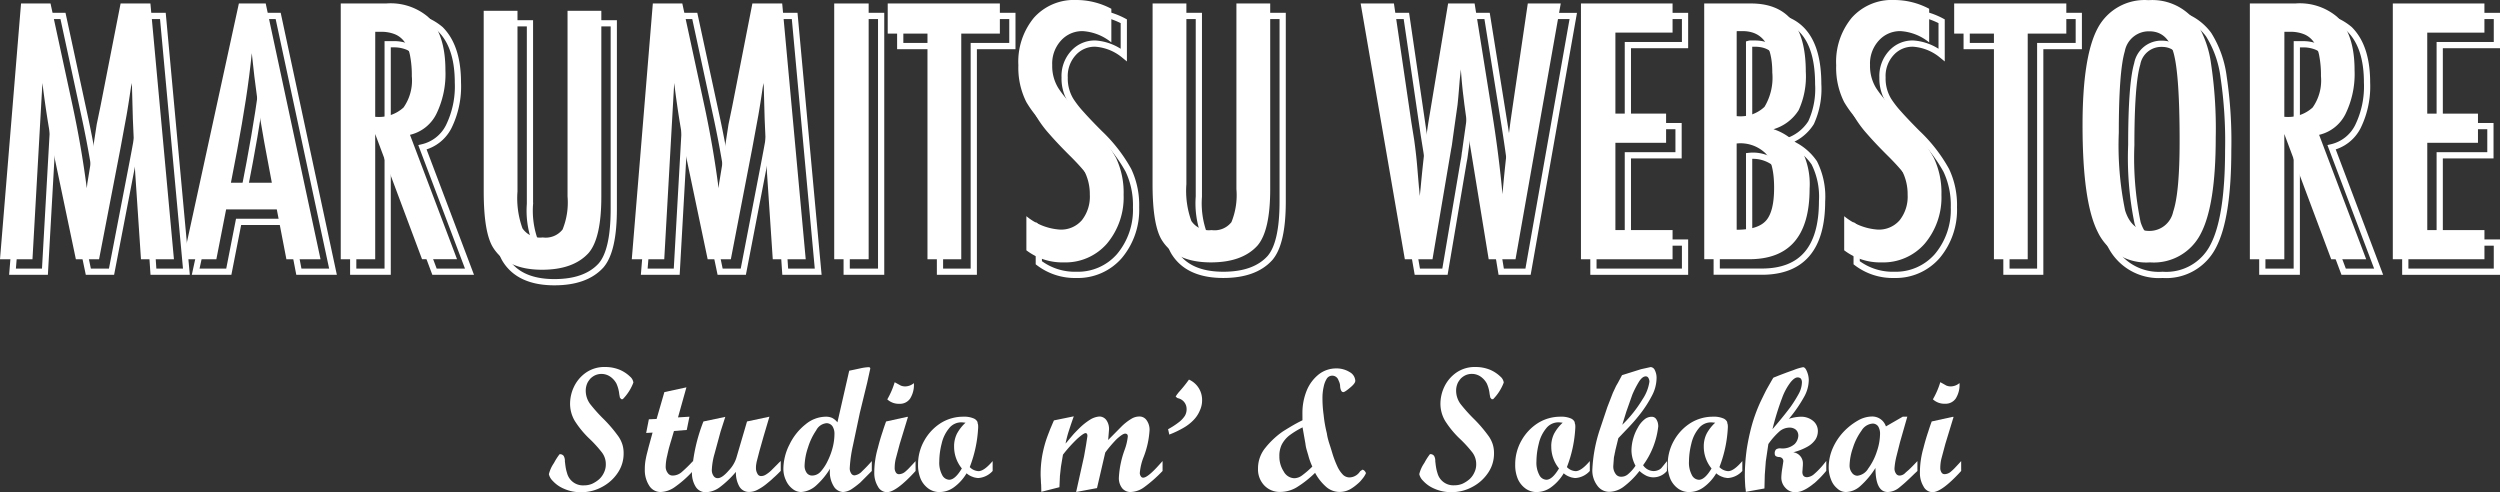
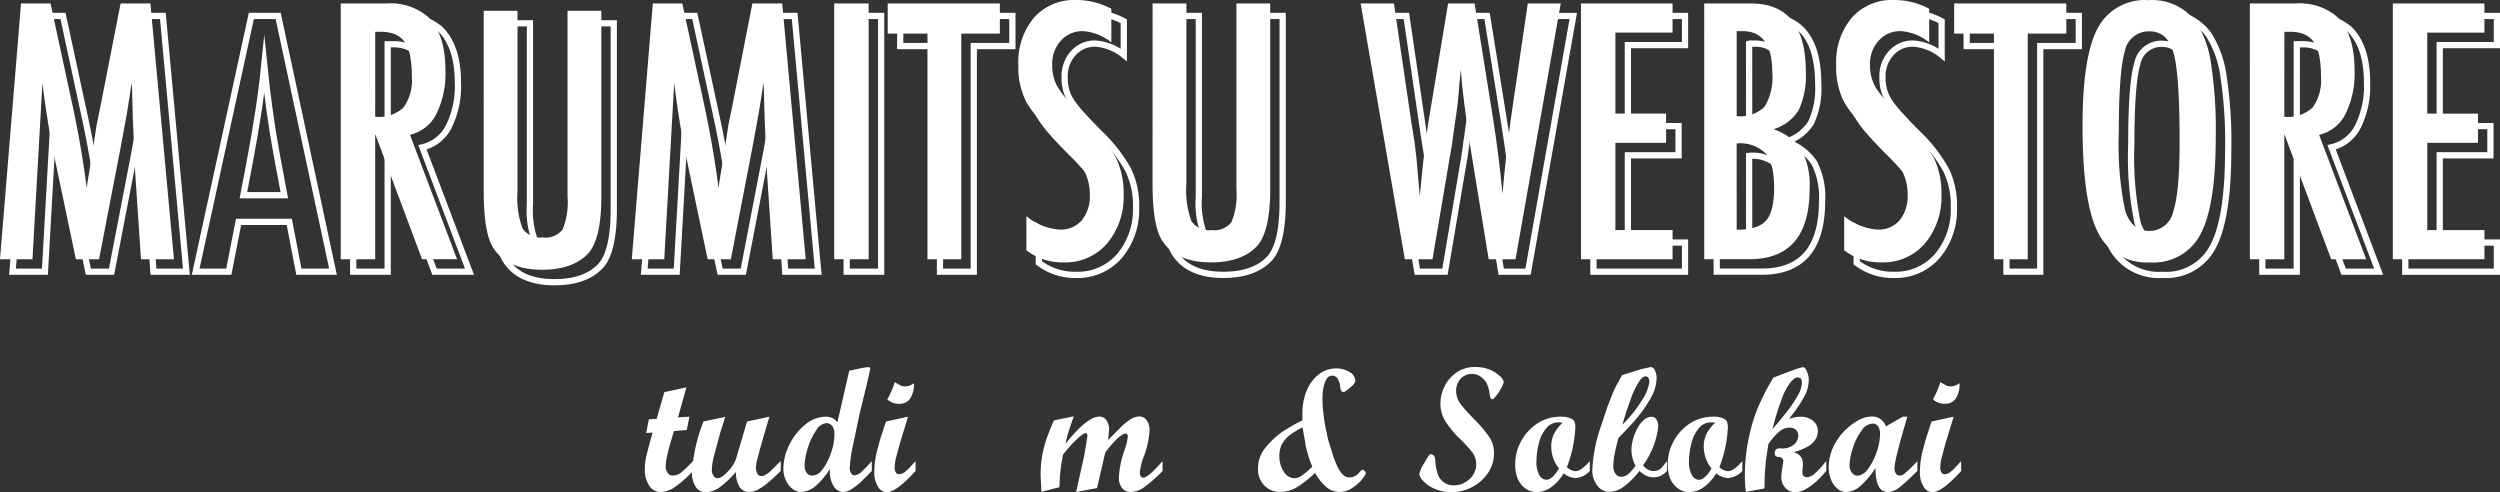
<svg xmlns="http://www.w3.org/2000/svg" viewBox="0 0 292.982 57.68">
  <rect x="0" y="0" width="292.982" height="57.68" fill="#333333" stroke="none" />
  <defs>
    <style>.cls-1{fill:#fff;}.cls-2{fill:none;stroke:#fff;stroke-miterlimit:10;stroke-width:0.731px;}</style>
  </defs>
  <g id="レイヤー_2" data-name="レイヤー 2">
    <g id="レイヤー_2-2" data-name="レイヤー 2">
-       <path class="cls-1" d="M72.808,46.781,72.65,46.6l-.079-.415a3.964,3.964,0,0,0-.335-1.243,2.331,2.331,0,0,0-.73-.808,1.8,1.8,0,0,0-1.006-.311,1.776,1.776,0,0,0-.928.248,2.153,2.153,0,0,0-.375.291,3,3,0,0,0-.315.435,2.123,2.123,0,0,0-.237.995,2.638,2.638,0,0,0,.513,1.553,18.466,18.466,0,0,0,1.618,1.8A16.1,16.1,0,0,1,72.512,51.2a3.611,3.611,0,0,1,.434.911,3.45,3.45,0,0,1,.138,1.037,3.979,3.979,0,0,1-.67,2.237,5,5,0,0,1-1.855,1.679,5.054,5.054,0,0,1-2.447.621,4.756,4.756,0,0,1-2.032-.414,3.709,3.709,0,0,1-1.3-.912,1.582,1.582,0,0,1-.454-.787,3.894,3.894,0,0,1,.592-1.306,7.355,7.355,0,0,1,.552-.891.765.765,0,0,1,.119-.145.526.526,0,0,1,.474.208,1.139,1.139,0,0,1,.137.621c.013.111.033.277.06.5l.019.125a4.72,4.72,0,0,0,.178.766,1.92,1.92,0,0,0,1.993,1.43,2.381,2.381,0,0,0,.947-.186,3.508,3.508,0,0,0,.828-.539,2.41,2.41,0,0,0,.572-.808,2.139,2.139,0,0,0,.2-.933,2.244,2.244,0,0,0-.454-1.388A14.551,14.551,0,0,0,69,51.34a11.077,11.077,0,0,1-1.638-2.01,3.934,3.934,0,0,1-.552-2.114,4.642,4.642,0,0,1,.454-1.885,4.239,4.239,0,0,1,1.4-1.658,3.8,3.8,0,0,1,2.269-.663,4.433,4.433,0,0,1,1.755.352,4.068,4.068,0,0,1,1.165.787,1.1,1.1,0,0,1,.375.684,5.569,5.569,0,0,1-1.244,1.948Z" />
      <path class="cls-1" d="M77.859,45.952l2.584-.559-.986,3.523,1.341-.083-.315,1.554-1.5.124-.335,1.139q-.079.249-.237.808l-.019.063q-.159.663-.2.87a5.633,5.633,0,0,0-.177,1.264,1.179,1.179,0,0,0,.236.767.669.669,0,0,0,.573.31,1.626,1.626,0,0,0,1.026-.373,15.821,15.821,0,0,0,1.361-1.326v1.161a13.005,13.005,0,0,1-2.131,1.886,3.011,3.011,0,0,1-1.657.58,1.563,1.563,0,0,1-1.342-.746,3.355,3.355,0,0,1-.513-1.907,6.023,6.023,0,0,1,.138-1.346q.039-.228.158-.684l.059-.228q.079-.332.178-.684l.375-1.368-.75.042.315-1.6.908-.041Z" />
      <path class="cls-1" d="M87.546,49.392l2.624-.559L89.5,51.091l-.493,1.741-.336,1.3c-.013.069-.032.187-.059.352a2.72,2.72,0,0,0-.019.352,1.285,1.285,0,0,0,.177.684.457.457,0,0,0,.434.27,1.012,1.012,0,0,0,.474-.125,3.578,3.578,0,0,0,.671-.5l.749-.746.2-.207.2-.187v1.161q-.593.6-.848.808a5.789,5.789,0,0,1-.435.394c-.118.1-.216.179-.3.248a5.92,5.92,0,0,1-1.105.746,2.134,2.134,0,0,1-.987.27A1.292,1.292,0,0,1,86.638,57a3.288,3.288,0,0,1-.394-1.7,11.633,11.633,0,0,1-1.953,1.845,2.861,2.861,0,0,1-1.579.538,1.357,1.357,0,0,1-1.184-.642,3.028,3.028,0,0,1-.434-1.72,19.922,19.922,0,0,1,1.342-5.926L85,48.853l-.553,1.72-.71,2.611a7.924,7.924,0,0,0-.316,1.885,1.162,1.162,0,0,0,.2.7.557.557,0,0,0,.493.269q.513,0,1.283-.891a3.848,3.848,0,0,0,.887-1.45Z" />
      <path class="cls-1" d="M99.522,43.445l.592-.124c.46-.1.717-.152.769-.166a5.351,5.351,0,0,1,.908-.124c.131,0,.2.055.2.165l-.355,1.616-.868,3.564-.828,3.917a15.742,15.742,0,0,0-.356,2.569,1.035,1.035,0,0,0,.158.6.461.461,0,0,0,.395.249,1.436,1.436,0,0,0,.887-.477,15.944,15.944,0,0,0,1.145-1.2v1.161l-1.342,1.347a10.841,10.841,0,0,1-1.065.808,2.068,2.068,0,0,1-.987.311,1.383,1.383,0,0,1-.966-.518,3.169,3.169,0,0,1-.533-2.218,8.743,8.743,0,0,1-1.559,1.907,2.9,2.9,0,0,1-1.835.829,1.6,1.6,0,0,1-1.006-.373,2.519,2.519,0,0,1-.769-.995,3.084,3.084,0,0,1-.3-1.347,6.36,6.36,0,0,1,.73-2.88,6.711,6.711,0,0,1,1.874-2.341,3.767,3.767,0,0,1,2.328-.891,1.8,1.8,0,0,1,.789.145,1.977,1.977,0,0,1,.612.518Zm-3.867,6.983a7.478,7.478,0,0,0-.967,2.03,7.14,7.14,0,0,0-.395,2.073,1.413,1.413,0,0,0,.237.87.776.776,0,0,0,.671.331,1.349,1.349,0,0,0,.987-.476A5.231,5.231,0,0,0,97,54.013a7.946,7.946,0,0,0,.591-1.6,6.369,6.369,0,0,0,.2-1.512,1.627,1.627,0,0,0-.237-.954.846.846,0,0,0-.691-.352A1.514,1.514,0,0,0,95.655,50.428Z" />
      <path class="cls-1" d="M107.3,55.194q-2.268,2.487-3.373,2.486A1.21,1.21,0,0,1,102.876,57a3.037,3.037,0,0,1-.415-1.638,10.385,10.385,0,0,1,.415-2.859q.256-1.016.552-1.886.2-.64.415-1.222l2.446-.539h.119l-.967,3.17-.454,1.7a4.575,4.575,0,0,0-.138,1.1.95.95,0,0,0,.138.538.411.411,0,0,0,.355.208,1.173,1.173,0,0,0,.789-.332,5.205,5.205,0,0,0,.494-.476q.414-.435.67-.726Zm-1.736-10.008a1.361,1.361,0,0,0,.513.1A1.629,1.629,0,0,0,107.1,44.9a3.017,3.017,0,0,1-.434,1.8,1.442,1.442,0,0,1-1.263.622,1.993,1.993,0,0,1-1.42-.518,9.458,9.458,0,0,0,.868-2.01Z" />
-       <path class="cls-1" d="M116.332,55.194a2.5,2.5,0,0,1-1.677.828,1.592,1.592,0,0,1-.316-.041h-.02a1.581,1.581,0,0,1-.335-.1,2.1,2.1,0,0,1-.71-.414,5.439,5.439,0,0,1-1.48,1.637,2.879,2.879,0,0,1-1.7.56,2.164,2.164,0,0,1-1.3-.415,2.754,2.754,0,0,1-.888-1.1,4.146,4.146,0,0,1-.316-1.7,5.6,5.6,0,0,1,.731-2.818,5.748,5.748,0,0,1,1.933-2.051,4.945,4.945,0,0,1,2.624-.746,2.815,2.815,0,0,1,1.184.186.872.872,0,0,1,.474.394.559.559,0,0,1,.039.186.7.7,0,0,0,.039.125,1.885,1.885,0,0,1,.02.372,14.714,14.714,0,0,1-.987,4.642,1.526,1.526,0,0,0,1.027.476q.651,0,1.657-1.181Zm-4.518-2.86a3.3,3.3,0,0,1,.335-1.512,4.929,4.929,0,0,1,1.006-1.285l-.414-.041a1.823,1.823,0,0,0-1.519.7,4.277,4.277,0,0,0-.868,1.8,8.637,8.637,0,0,0-.276,2.072,3.051,3.051,0,0,0,.335,1.595.968.968,0,0,0,.829.56q.69,0,1.479-1.326A4.017,4.017,0,0,1,111.814,52.334Z" />
      <path class="cls-1" d="M122.034,57.639q0-.27-.02-.85a1.817,1.817,0,0,1-.02-.227l-.019-.436c-.014-.249-.02-.394-.02-.435a13.042,13.042,0,0,1,.158-2.134,13.874,13.874,0,0,1,.473-1.948c.105-.317.244-.691.414-1.119l.06-.166q.334-.787.454-1.056l2.328-.477q-.2.538-.553,1.616a13.055,13.055,0,0,0-.414,1.575l.2-.228.276-.332c.2-.234.375-.442.533-.621q.276-.291.612-.622a7.282,7.282,0,0,1,1.282-1.015,2.4,2.4,0,0,1,1.066-.352,1.008,1.008,0,0,1,.808.414,1.786,1.786,0,0,1,.316,1.14l-.1,1.2,1.578-1.595a6.112,6.112,0,0,1,1.144-.891,1.8,1.8,0,0,1,.928-.269,1,1,0,0,1,.868.456,1.9,1.9,0,0,1,.335,1.119,10.319,10.319,0,0,1-.671,3.108,6.627,6.627,0,0,0-.473,1.927.655.655,0,0,0,.118.393.306.306,0,0,0,.276.166q.534,0,1.9-1.533l.374-.415v1.161a15.926,15.926,0,0,1-2.19,1.927,2.8,2.8,0,0,1-1.539.539A1.238,1.238,0,0,1,131.5,57.2a1.9,1.9,0,0,1-.375-1.244,11.173,11.173,0,0,1,.671-3.232,6.41,6.41,0,0,0,.375-1.575c0-.22-.106-.331-.316-.331q-.276,0-.966.621-.237.228-.671.725-.375.435-.691.871l-.967,4.165-2.446.456.927-4.165.237-1.347.158-1.036c0-.235-.073-.353-.217-.353s-.461.215-.947.643a16.81,16.81,0,0,0-1.7,1.886l-.237,1.408-.118,1.078-.059,1.326Z" />
-       <path class="cls-1" d="M136.891,50.3a9.033,9.033,0,0,0,1.3-.849,3.006,3.006,0,0,0,.67-.725,1.509,1.509,0,0,0,.2-.788,1.284,1.284,0,0,0-.987-1.264.326.326,0,0,1-.177-.1.508.508,0,0,1-.119-.1.214.214,0,0,0,.04-.062l.039-.062a.978.978,0,0,1,.1-.145c.065-.083.118-.152.158-.208a15.954,15.954,0,0,0,1.223-1.512,2.593,2.593,0,0,1,1.539,2.383,2.806,2.806,0,0,1-.256,1.222,3.487,3.487,0,0,1-.73,1.119,5.209,5.209,0,0,1-1.2.932,11.447,11.447,0,0,1-1.657.788Z" />
      <path class="cls-1" d="M152.635,48.418a6.958,6.958,0,0,1,.512-2.673,4.676,4.676,0,0,1,1.421-1.886,3.3,3.3,0,0,1,1.993-.683,2.912,2.912,0,0,1,1.618.435,1.231,1.231,0,0,1,.651,1.015q0,.31-.612.808c-.407.346-.671.518-.789.518-.2,0-.323-.214-.375-.642a1.438,1.438,0,0,0-.079-.477c-.039-.1-.066-.158-.079-.186-.039-.1-.065-.159-.079-.187a.761.761,0,0,0-1.3-.124,2.668,2.668,0,0,0-.374.912,5.889,5.889,0,0,0-.159,1.45,14.01,14.01,0,0,0,.139,1.948,14.58,14.58,0,0,0,.375,2.134,5.567,5.567,0,0,0,.177.829c.026.111.1.346.217.7.119.374.191.608.217.7a11.752,11.752,0,0,0,.651,1.72,3.462,3.462,0,0,0,.651.932,1.116,1.116,0,0,0,.75.29,1.521,1.521,0,0,0,1.223-.7.945.945,0,0,1,.2-.145.272.272,0,0,1,.079-.062.429.429,0,0,1,.276.165.619.619,0,0,1,.1.145.069.069,0,0,1,.019.042.176.176,0,0,1,.02.062,2.671,2.671,0,0,1-.454.7,2.986,2.986,0,0,1-.493.519,5.864,5.864,0,0,1-.671.518,2.582,2.582,0,0,1-1.48.456,2.387,2.387,0,0,1-1.5-.539,5.856,5.856,0,0,1-1.362-1.7,12.244,12.244,0,0,1-2.19,1.72,3.77,3.77,0,0,1-1.894.518,2.475,2.475,0,0,1-1.874-.767,2.71,2.71,0,0,1-.73-1.948,3.8,3.8,0,0,1,.888-2.487,9.705,9.705,0,0,1,1.993-1.864q.257-.167.809-.5.828-.5,1.519-.828Zm-1.559,2.632a3.341,3.341,0,0,0-.888,1.1,3.071,3.071,0,0,0-.256,1.326,3.193,3.193,0,0,0,.513,1.782,1.461,1.461,0,0,0,1.223.787,1.559,1.559,0,0,0,.927-.331,10.7,10.7,0,0,0,1.2-1.036,7.878,7.878,0,0,1-.493-1.388q-.06-.187-.178-.6a4.2,4.2,0,0,1-.138-.7l-.336-1.906A10.009,10.009,0,0,0,151.076,51.05Z" />
      <path class="cls-1" d="M174.811,46.781l-.158-.186-.079-.415a3.991,3.991,0,0,0-.335-1.243,2.331,2.331,0,0,0-.73-.808,1.8,1.8,0,0,0-1.007-.311,1.775,1.775,0,0,0-.927.248,2.153,2.153,0,0,0-.375.291,3,3,0,0,0-.315.435,2.123,2.123,0,0,0-.237.995,2.638,2.638,0,0,0,.513,1.553,18.466,18.466,0,0,0,1.618,1.8,16.1,16.1,0,0,1,1.736,2.052,3.611,3.611,0,0,1,.434.911,3.45,3.45,0,0,1,.138,1.037,3.979,3.979,0,0,1-.67,2.237,5,5,0,0,1-1.855,1.679,5.054,5.054,0,0,1-2.447.621,4.756,4.756,0,0,1-2.032-.414,3.709,3.709,0,0,1-1.3-.912,1.582,1.582,0,0,1-.454-.787,3.894,3.894,0,0,1,.592-1.306,7.355,7.355,0,0,1,.552-.891.765.765,0,0,1,.119-.145.525.525,0,0,1,.473.208,1.129,1.129,0,0,1,.138.621c.013.111.033.277.06.5l.019.125a4.613,4.613,0,0,0,.178.766,1.92,1.92,0,0,0,1.993,1.43,2.376,2.376,0,0,0,.946-.186,3.492,3.492,0,0,0,.829-.539,2.41,2.41,0,0,0,.572-.808,2.139,2.139,0,0,0,.2-.933,2.244,2.244,0,0,0-.454-1.388A14.646,14.646,0,0,0,171,51.34a11.077,11.077,0,0,1-1.638-2.01,3.934,3.934,0,0,1-.552-2.114,4.642,4.642,0,0,1,.454-1.885,4.244,4.244,0,0,1,1.4-1.658,3.8,3.8,0,0,1,2.27-.663,4.433,4.433,0,0,1,1.755.352,4.047,4.047,0,0,1,1.164.787,1.1,1.1,0,0,1,.375.684,5.559,5.559,0,0,1-1.243,1.948Z" />
      <path class="cls-1" d="M186.314,55.194a2.5,2.5,0,0,1-1.677.828,1.592,1.592,0,0,1-.316-.041h-.02a1.581,1.581,0,0,1-.335-.1,2.1,2.1,0,0,1-.71-.414,5.439,5.439,0,0,1-1.48,1.637,2.879,2.879,0,0,1-1.7.56,2.164,2.164,0,0,1-1.3-.415,2.754,2.754,0,0,1-.888-1.1,4.146,4.146,0,0,1-.316-1.7,5.6,5.6,0,0,1,.731-2.818,5.748,5.748,0,0,1,1.933-2.051,4.945,4.945,0,0,1,2.624-.746,2.815,2.815,0,0,1,1.184.186.872.872,0,0,1,.474.394.559.559,0,0,1,.039.186.7.7,0,0,0,.039.125,1.885,1.885,0,0,1,.02.372,14.714,14.714,0,0,1-.987,4.642,1.524,1.524,0,0,0,1.027.476q.651,0,1.657-1.181Zm-4.518-2.86a3.3,3.3,0,0,1,.335-1.512,4.929,4.929,0,0,1,1.006-1.285l-.414-.041a1.823,1.823,0,0,0-1.519.7,4.29,4.29,0,0,0-.869,1.8,8.684,8.684,0,0,0-.275,2.072,3.051,3.051,0,0,0,.335,1.595.968.968,0,0,0,.829.56q.69,0,1.479-1.326A4.017,4.017,0,0,1,181.8,52.334Z" />
      <path class="cls-1" d="M195.35,55.194a2.063,2.063,0,0,1-1.618.746,2.037,2.037,0,0,1-.75-.166,3.408,3.408,0,0,1-.848-.58A9.729,9.729,0,0,1,190.2,57.1a2.906,2.906,0,0,1-1.618.539,1.712,1.712,0,0,1-1.4-.746,2.927,2.927,0,0,1-.573-1.8,17.307,17.307,0,0,1,.869-4.724l.888-2.653.651-1.678c.157-.331.256-.545.3-.642a3.163,3.163,0,0,1,.2-.373l.118-.208.454-.849,2.23-.7,1.124-.248a.575.575,0,0,1,.494.373,1.962,1.962,0,0,1,.2.953,4.508,4.508,0,0,1-.553,2.051,13.751,13.751,0,0,1-1.282,2.01,20.467,20.467,0,0,1-1.381,1.617l-1.263,1.326-.355,1.45a1.252,1.252,0,0,1-.04.208c-.026.11-.046.214-.059.31a2.177,2.177,0,0,0-.079.5l-.059.787a1.457,1.457,0,0,0,.256.911.744.744,0,0,0,.652.353,1.173,1.173,0,0,0,.789-.27,4.525,4.525,0,0,0,.908-1.015,3.85,3.85,0,0,1-.474-1.782,5.168,5.168,0,0,1,.217-1.45,5.272,5.272,0,0,1,.533-1.244,3.063,3.063,0,0,1,.75-.932,1.316,1.316,0,0,1,.868-.331.618.618,0,0,1,.552.31,1.629,1.629,0,0,1,.158.353,1.756,1.756,0,0,1,.059.476,9.454,9.454,0,0,1-1.776,4.538,1.521,1.521,0,0,0,1.2.684,1.385,1.385,0,0,0,.611-.125.982.982,0,0,0,.4-.31l.592-.726ZM192.489,46.8a4.954,4.954,0,0,0,.809-2.052.836.836,0,0,0-.118-.456.346.346,0,0,0-.3-.186c-.263,0-.527.2-.789.6a11.719,11.719,0,0,0-.79,1.533l-.71,2.01-.473,1.534A14.771,14.771,0,0,0,192.489,46.8Z" />
      <path class="cls-1" d="M204.189,55.194a2.5,2.5,0,0,1-1.677.828,1.592,1.592,0,0,1-.316-.041h-.02a1.581,1.581,0,0,1-.335-.1,2.1,2.1,0,0,1-.71-.414,5.439,5.439,0,0,1-1.48,1.637,2.879,2.879,0,0,1-1.7.56,2.164,2.164,0,0,1-1.3-.415,2.754,2.754,0,0,1-.888-1.1,4.146,4.146,0,0,1-.316-1.7,5.6,5.6,0,0,1,.731-2.818,5.748,5.748,0,0,1,1.933-2.051,4.945,4.945,0,0,1,2.624-.746,2.815,2.815,0,0,1,1.184.186.872.872,0,0,1,.474.394.559.559,0,0,1,.039.186.7.7,0,0,0,.039.125,1.885,1.885,0,0,1,.02.372,14.714,14.714,0,0,1-.987,4.642,1.524,1.524,0,0,0,1.027.476q.651,0,1.657-1.181Zm-4.518-2.86a3.3,3.3,0,0,1,.335-1.512,4.929,4.929,0,0,1,1.006-1.285L200.6,49.5a1.823,1.823,0,0,0-1.519.7,4.29,4.29,0,0,0-.869,1.8,8.684,8.684,0,0,0-.275,2.072,3.051,3.051,0,0,0,.335,1.595.968.968,0,0,0,.829.56q.69,0,1.479-1.326A4.017,4.017,0,0,1,199.671,52.334Z" />
      <path class="cls-1" d="M204.6,57.639l-.02-.269a3.985,3.985,0,0,1-.059-.56c-.026-.442-.04-.794-.04-1.057q0-.745.06-1.554.039-.621.158-1.512a25.591,25.591,0,0,1,.591-2.8,18.372,18.372,0,0,1,1.007-2.756q.334-.7.69-1.409.474-.849.829-1.45c.119-.055.2-.09.237-.1q.67-.269,1.065-.414c.211-.083.572-.214,1.086-.394a5.688,5.688,0,0,1,1.1-.331c.171,0,.322.165.454.5a2.613,2.613,0,0,1,.217,1.015,4.139,4.139,0,0,1-.493,1.865,16.473,16.473,0,0,1-1.835,2.673,4.814,4.814,0,0,1,1.361-.248,2.2,2.2,0,0,1,1.46.476,1.521,1.521,0,0,1,.572,1.223,1.877,1.877,0,0,1-.256.932,2.72,2.72,0,0,1-.908.849,6.81,6.81,0,0,1-1.716.685,1.308,1.308,0,0,1,1.125,1.388v.124l-.02.249-.02.31-.02.228c0,.415.185.622.553.622a1.387,1.387,0,0,0,.809-.352,7.485,7.485,0,0,0,.611-.581,7.646,7.646,0,0,0,.513-.58l.316-.393v1.16q-.256.311-.434.5-.237.27-.612.622c-.066.069-.177.173-.335.311-.04.028-.086.062-.138.1a5,5,0,0,1-.474.352,4.135,4.135,0,0,1-.829.456,2.284,2.284,0,0,1-.808.165,1.515,1.515,0,0,1-1.164-.518,1.728,1.728,0,0,1-.474-1.243,7.962,7.962,0,0,1,.118-1.078l.119-.787a.492.492,0,0,0-.138-.352.548.548,0,0,0-.415-.145.771.771,0,0,1-.355-.124.374.374,0,0,1-.1-.27.615.615,0,0,1,.157-.5.835.835,0,0,1,.513-.124,2.16,2.16,0,0,0,1.658-.5,1.5,1.5,0,0,0,.434-.974.986.986,0,0,0-.119-.5.839.839,0,0,0-.355-.331,1.127,1.127,0,0,0-.533-.125,1.838,1.838,0,0,0-1.144.394,8.306,8.306,0,0,0-1.361,1.533l-.3,2.031-.118,1.574-.04,1.6Zm3.749-8.081q.867-1.037,1.5-1.886a15.8,15.8,0,0,0,.967-1.554,2.957,2.957,0,0,0,.355-1.264.759.759,0,0,0-.118-.477.524.524,0,0,0-.4-.145c-.223,0-.487.18-.789.539a6.835,6.835,0,0,0-1.006,1.844A31.486,31.486,0,0,0,207.72,50.3Z" />
      <path class="cls-1" d="M224.708,55.194l-.355.331q-.593.581-.869.829-.257.249-.71.622l-.2.166a2.195,2.195,0,0,1-1.342.518q-1.44,0-1.44-2.819A9.942,9.942,0,0,1,218,56.976a2.61,2.61,0,0,1-1.658.684,1.452,1.452,0,0,1-1.006-.394,2.45,2.45,0,0,1-.75-1.057,3.784,3.784,0,0,1-.276-1.43,5.651,5.651,0,0,1,.513-2.341,6.842,6.842,0,0,1,1.3-1.906,7.375,7.375,0,0,1,1.638-1.264,3.36,3.36,0,0,1,1.578-.456,1.688,1.688,0,0,1,1.677,1.16l1.973-1.139h.533l-.848,2.962-.434,1.721a8.241,8.241,0,0,0-.218,1.346,1.016,1.016,0,0,0,.178.642.48.48,0,0,0,.414.228.948.948,0,0,0,.671-.31c.106-.1.263-.235.474-.415a.352.352,0,0,1,.1-.1q.237-.228.849-.871Zm-6.551-4.725a6.908,6.908,0,0,0-1.006,2.01,6.774,6.774,0,0,0-.394,2.052,1.368,1.368,0,0,0,.276.87.793.793,0,0,0,.631.352,1.706,1.706,0,0,0,1.283-.849,6.96,6.96,0,0,0,1.006-1.989,6.562,6.562,0,0,0,.375-2.073,1.637,1.637,0,0,0-.217-.87.776.776,0,0,0-.671-.331A1.669,1.669,0,0,0,218.157,50.469Z" />
      <path class="cls-1" d="M229.837,55.194q-2.268,2.487-3.373,2.486A1.21,1.21,0,0,1,225.418,57,3.037,3.037,0,0,1,225,55.359a10.385,10.385,0,0,1,.415-2.859q.256-1.016.552-1.886.2-.64.415-1.222l2.446-.539h.119l-.967,3.17-.454,1.7a4.575,4.575,0,0,0-.138,1.1.95.95,0,0,0,.138.538.411.411,0,0,0,.355.208,1.173,1.173,0,0,0,.789-.332,5.205,5.205,0,0,0,.494-.476q.414-.435.67-.726ZM228.1,45.186a1.361,1.361,0,0,0,.513.1,1.629,1.629,0,0,0,1.026-.393,3.017,3.017,0,0,1-.434,1.8,1.442,1.442,0,0,1-1.263.622,1.993,1.993,0,0,1-1.42-.518,9.458,9.458,0,0,0,.868-2.01Z" />
      <path class="cls-2" d="M3.927,1.869H7.382l2.64,12.23q.486,2.29.883,4.591t.728,4.824c.026-.22.046-.391.059-.514a2.2,2.2,0,0,1,.038-.262l.563-3.437L12.8,16.04l.447-2.155L15.594,1.869h3.494l2.757,29.973H17.981L17.3,21.67q-.039-.777-.068-1.339c-.019-.376-.029-.686-.029-.933L17.03,15.38l-.1-3.689c0-.025,0-.08-.01-.165s-.016-.2-.028-.339l-.1.6q-.155,1.066-.281,1.863t-.224,1.34l-.5,2.737-.194,1.029L13.07,31.842H10.352l-2.368-11.3Q7.5,18.312,7.12,16.011t-.689-4.824L5.266,31.842h-3.8Z" />
      <path class="cls-2" d="M29.455,1.869H32.6l6.425,29.973h-4L33.9,26H27.96l-1.146,5.843H22.932Zm3.863,21.005L32.425,18.1q-.894-4.872-1.456-10.406-.272,2.7-.7,5.465T29.26,19.03l-.737,3.844Z" />
      <path class="cls-2" d="M41.394,1.869h5.319a6.79,6.79,0,0,1,4.912,1.572q2.037,2.039,2.038,6.231a10.686,10.686,0,0,1-1.078,5.174,4.617,4.617,0,0,1-3.077,2.417l5.513,14.579h-4.1L45.432,17.166V31.842H41.394Zm4.038,13.278a4.279,4.279,0,0,0,3.319-1.087,5.492,5.492,0,0,0,.971-3.669A12.019,12.019,0,0,0,49.518,8a4.286,4.286,0,0,0-.641-1.611,2.583,2.583,0,0,0-1.126-.913,4.2,4.2,0,0,0-1.64-.291h-.679Z" />
      <path class="cls-2" d="M58.147,2.729h3.96v21.18a10.379,10.379,0,0,0,.583,4.31,2.476,2.476,0,0,0,2.368,1.068,2.513,2.513,0,0,0,2.33-.933,8.417,8.417,0,0,0,.582-3.863V2.729h3.96V24.491q0,4.893-1.494,6.62-1.787,1.96-5.456,1.961-4.037,0-5.688-2.524-1.144-1.728-1.145-6.639Z" />
      <path class="cls-2" d="M77.968,1.869h3.455l2.64,12.23q.486,2.29.883,4.591t.728,4.824c.026-.22.046-.391.059-.514a2.2,2.2,0,0,1,.038-.262l.563-3.437.5-3.261.447-2.155L89.635,1.869h3.494l2.757,29.973H92.022L91.343,21.67q-.039-.777-.068-1.339c-.019-.376-.029-.686-.029-.933l-.175-4.018-.1-3.689c0-.025,0-.08-.01-.165s-.016-.2-.028-.339l-.1.6q-.154,1.066-.281,1.863t-.224,1.34l-.5,2.737-.194,1.029L87.111,31.842H84.393l-2.368-11.3q-.486-2.232-.864-4.533t-.689-4.824L79.307,31.842H75.5Z" />
      <path class="cls-2" d="M99.225,1.869h4.038V31.842H99.225Z" />
      <path class="cls-2" d="M105.5,1.869h13.143V5.4h-4.524v26.44h-3.96V5.4H105.5Z" />
      <path class="cls-2" d="M131.7,2.49V6.431a5.917,5.917,0,0,0-3.32-1.321,3.336,3.336,0,0,0-2.6,1.126,3.984,3.984,0,0,0-1.01,2.854,4.912,4.912,0,0,0,.719,2.7,11.845,11.845,0,0,0,1.213,1.553q.844.951,2.184,2.29a18,18,0,0,1,3.359,4.329,9.53,9.53,0,0,1,.893,4.33,8.409,8.409,0,0,1-1.961,5.727,6.441,6.441,0,0,1-5.028,2.193,6.965,6.965,0,0,1-4.407-1.417v-4a6.874,6.874,0,0,0,3.922,1.572,3.209,3.209,0,0,0,2.582-1.1,4.455,4.455,0,0,0,.931-2.98,5.976,5.976,0,0,0-.718-2.932,11.994,11.994,0,0,0-1.029-1.426q-.66-.805-1.65-1.8-1.534-1.515-2.543-2.679a12.646,12.646,0,0,1-1.5-2.039,8.926,8.926,0,0,1-.932-4.309,8.093,8.093,0,0,1,1.825-5.572,6.288,6.288,0,0,1,4.95-2.077A8.738,8.738,0,0,1,131.7,2.49Z" />
      <path class="cls-2" d="M136.537,1.869h3.96V23.048a10.379,10.379,0,0,0,.583,4.31,2.475,2.475,0,0,0,2.368,1.068,2.513,2.513,0,0,0,2.329-.932,8.407,8.407,0,0,0,.583-3.864V1.869h3.96V23.63q0,4.893-1.5,6.62-1.786,1.962-5.455,1.961-4.038,0-5.688-2.523-1.146-1.728-1.145-6.64Z" />
      <path class="cls-2" d="M160.919,1.869h3.9l2.038,13.919.33,2.058q.234,1.668.35,3.048l.213,2.543c.013.064.026.181.04.349s.031.382.058.64l.1-.97q.233-2.543.494-4.679t.573-3.941l2.155-12.967h3.106l2.019,12.6q.447,2.794.748,5.183t.5,4.562q.194-2.291.437-4.426t.514-4.193l.291-2,1.728-11.725h3.863l-5.3,29.973h-3.145L173.81,18.894c-.014-.052-.046-.265-.1-.641s-.129-.912-.233-1.611l-.407-2.99c-.027-.233-.068-.582-.127-1.048s-.119-1.055-.184-1.767l-.1-1.242c-.026.3-.052.556-.078.777s-.045.4-.058.543q-.1,1.281-.165,1.99c-.046.472-.074.761-.087.864l-.408,2.873q-.137.99-.214,1.553a6.977,6.977,0,0,1-.116.7l-2.194,12.948H166.1Z" />
      <path class="cls-2" d="M186.738,1.869h10.736V5.285h-6.7v9.493h5.941V18.2h-5.941V28.426h6.7v3.416H186.738Z" />
      <path class="cls-2" d="M201.182,1.869h5.474q6.426,0,6.426,7.978a9.5,9.5,0,0,1-.835,4.524A5.229,5.229,0,0,1,209.3,16.6a6.448,6.448,0,0,1,3.32,2.485,8.817,8.817,0,0,1,.912,4.5q0,8.25-7.066,8.25h-5.28Zm3.805,13.2a4.083,4.083,0,0,0,3.261-1.087,6.626,6.626,0,0,0,.913-4.018q0-4.853-3.5-4.854h-.485a.558.558,0,0,0-.194.02Zm0,13.318q2.484,0,3.436-1.068t.951-3.863q0-2.872-.99-4.018a4.221,4.221,0,0,0-3.4-1.166Z" />
      <path class="cls-2" d="M227.545,2.49V6.431a5.92,5.92,0,0,0-3.32-1.321,3.334,3.334,0,0,0-2.6,1.126,3.984,3.984,0,0,0-1.01,2.854,4.912,4.912,0,0,0,.719,2.7,11.845,11.845,0,0,0,1.213,1.553q.845.951,2.184,2.29a17.963,17.963,0,0,1,3.358,4.329,9.517,9.517,0,0,1,.893,4.33,8.409,8.409,0,0,1-1.96,5.727,6.443,6.443,0,0,1-5.028,2.193,6.965,6.965,0,0,1-4.407-1.417v-4a6.871,6.871,0,0,0,3.921,1.572,3.206,3.206,0,0,0,2.582-1.1,4.455,4.455,0,0,0,.932-2.98,5.976,5.976,0,0,0-.718-2.932,11.994,11.994,0,0,0-1.029-1.426q-.661-.805-1.65-1.8-1.535-1.515-2.543-2.679a12.646,12.646,0,0,1-1.495-2.039,8.915,8.915,0,0,1-.932-4.309,8.093,8.093,0,0,1,1.825-5.572,6.287,6.287,0,0,1,4.95-2.077A8.741,8.741,0,0,1,227.545,2.49Z" />
      <path class="cls-2" d="M230.476,1.869h13.143V5.4H239.1v26.44h-3.96V5.4h-4.659Z" />
      <path class="cls-2" d="M261.129,17.593q0,7.941-1.767,11.279a6.165,6.165,0,0,1-5.921,3.339,6.309,6.309,0,0,1-6.153-3.591q-1.769-3.515-1.767-12.483,0-8,1.747-11.318a6.216,6.216,0,0,1,5.979-3.339,6.383,6.383,0,0,1,5.591,2.582,12.228,12.228,0,0,1,1.747,4.912A51.022,51.022,0,0,1,261.129,17.593Zm-4.232.427q0-7.783-.7-10.328-.7-2.562-2.854-2.562a2.861,2.861,0,0,0-2.873,2.349q-.7,2.369-.7,9.512a37.775,37.775,0,0,0,.738,9.124q.757,2.408,2.834,2.407a2.833,2.833,0,0,0,2.8-2.251Q256.9,24.039,256.9,18.02Z" />
      <path class="cls-2" d="M265.128,1.869h5.319a6.79,6.79,0,0,1,4.912,1.572Q277.4,5.48,277.4,9.672a10.7,10.7,0,0,1-1.077,5.174,4.617,4.617,0,0,1-3.077,2.417l5.513,14.579h-4.1l-5.494-14.676V31.842h-4.038Zm4.038,13.278a4.279,4.279,0,0,0,3.319-1.087,5.492,5.492,0,0,0,.971-3.669,12.019,12.019,0,0,0-.2-2.388,4.269,4.269,0,0,0-.64-1.611,2.589,2.589,0,0,0-1.126-.913,4.208,4.208,0,0,0-1.641-.291h-.679Z" />
      <path class="cls-2" d="M281.881,1.869h10.736V5.285h-6.7v9.493h5.941V18.2h-5.941V28.426h6.7v3.416H281.881Z" />
      <path class="cls-1" d="M2.466.408H5.921l2.64,12.23q.486,2.29.883,4.591t.728,4.824c.026-.22.046-.391.059-.514a1.966,1.966,0,0,1,.039-.262l.563-3.437.5-3.261.447-2.155L14.133.408h3.494l2.757,29.973H16.521l-.68-10.172q-.039-.777-.068-1.339c-.019-.376-.029-.686-.029-.932l-.175-4.019-.1-3.689c0-.025,0-.08-.01-.165s-.016-.2-.028-.339l-.1.6q-.155,1.068-.281,1.863t-.223,1.34l-.505,2.737L14.133,17.3,11.609,30.381H8.891l-2.368-11.3q-.486-2.232-.864-4.533T4.97,9.726L3.805,30.381H0Z" />
-       <path class="cls-1" d="M27.994.408h3.145l6.425,29.973h-4l-1.126-5.843H26.5l-1.145,5.843H21.471Zm3.863,21.005-.893-4.776q-.894-4.872-1.456-10.406-.271,2.7-.7,5.465T27.8,17.569l-.737,3.844Z" />
      <path class="cls-1" d="M39.933.408h5.319A6.79,6.79,0,0,1,50.164,1.98Q52.2,4.018,52.2,8.211a10.7,10.7,0,0,1-1.077,5.174A4.621,4.621,0,0,1,48.047,15.8l5.514,14.579h-4.1L43.971,15.705V30.381H39.933Zm4.038,13.278A4.279,4.279,0,0,0,47.29,12.6a5.49,5.49,0,0,0,.971-3.669,12.019,12.019,0,0,0-.2-2.388,4.286,4.286,0,0,0-.64-1.611,2.58,2.58,0,0,0-1.126-.912,4.189,4.189,0,0,0-1.641-.292h-.679Z" />
      <path class="cls-1" d="M56.686,1.269h3.96V22.448a10.379,10.379,0,0,0,.583,4.31A2.476,2.476,0,0,0,63.6,27.826a2.515,2.515,0,0,0,2.33-.932,8.425,8.425,0,0,0,.582-3.864V1.269h3.96V23.03q0,4.893-1.494,6.62-1.786,1.962-5.455,1.961-4.038,0-5.688-2.524-1.146-1.726-1.146-6.639Z" />
      <path class="cls-1" d="M76.507.408h3.455l2.64,12.23q.486,2.29.883,4.591t.728,4.824c.026-.22.046-.391.059-.514a1.966,1.966,0,0,1,.039-.262l.563-3.437.5-3.261.447-2.155L88.174.408h3.494l2.757,29.973H90.562l-.68-10.172q-.039-.777-.068-1.339c-.019-.376-.029-.686-.029-.932l-.175-4.019-.1-3.689c0-.025,0-.08-.01-.165s-.016-.2-.028-.339l-.1.6q-.154,1.068-.281,1.863t-.223,1.34l-.505,2.737L88.174,17.3,85.65,30.381H82.932l-2.368-11.3q-.486-2.232-.864-4.533t-.689-4.824L77.846,30.381H74.041Z" />
      <path class="cls-1" d="M97.764.408H101.8V30.381H97.764Z" />
      <path class="cls-1" d="M104.034.408h13.143V3.941h-4.524v26.44h-3.96V3.941h-4.659Z" />
      <path class="cls-1" d="M130.242,1.029V4.97a5.917,5.917,0,0,0-3.32-1.321,3.336,3.336,0,0,0-2.6,1.126,3.984,3.984,0,0,0-1.009,2.854,4.911,4.911,0,0,0,.718,2.7,11.845,11.845,0,0,0,1.213,1.553q.845.951,2.184,2.29a18,18,0,0,1,3.359,4.329,9.53,9.53,0,0,1,.893,4.33,8.409,8.409,0,0,1-1.961,5.727,6.441,6.441,0,0,1-5.028,2.193,6.967,6.967,0,0,1-4.407-1.417v-4a6.874,6.874,0,0,0,3.922,1.572,3.209,3.209,0,0,0,2.582-1.1,4.455,4.455,0,0,0,.931-2.98A5.965,5.965,0,0,0,127,19.9a11.994,11.994,0,0,0-1.029-1.426q-.66-.806-1.65-1.8-1.534-1.513-2.543-2.679a12.6,12.6,0,0,1-1.5-2.039,8.926,8.926,0,0,1-.932-4.309,8.093,8.093,0,0,1,1.825-5.572A6.288,6.288,0,0,1,126.126,0,8.738,8.738,0,0,1,130.242,1.029Z" />
      <path class="cls-1" d="M135.076.408h3.96V21.587a10.372,10.372,0,0,0,.583,4.31,2.476,2.476,0,0,0,2.368,1.068,2.512,2.512,0,0,0,2.329-.932,8.407,8.407,0,0,0,.583-3.864V.408h3.96V22.169q0,4.893-1.5,6.621-1.787,1.961-5.455,1.96-4.038,0-5.688-2.523-1.144-1.728-1.145-6.64Z" />
      <path class="cls-1" d="M159.458.408h3.9L165.4,14.327l.331,2.058q.232,1.669.349,3.048l.214,2.543c.012.065.025.181.039.349s.031.382.058.64l.1-.97q.233-2.543.494-4.679t.573-3.941L169.708.408h3.106l2.019,12.6q.447,2.794.748,5.183t.5,4.562q.194-2.29.437-4.426t.514-4.193l.291-2L179.046.408h3.863l-5.3,29.973h-3.145l-2.115-12.948c-.014-.052-.046-.265-.1-.641s-.129-.912-.232-1.611l-.408-2.99c-.027-.233-.068-.582-.127-1.048s-.119-1.055-.184-1.767l-.1-1.242c-.026.3-.052.556-.078.777s-.045.4-.058.543q-.1,1.281-.165,1.99c-.046.473-.074.761-.087.864l-.408,2.873q-.137.99-.214,1.553a6.977,6.977,0,0,1-.116.7l-2.194,12.948h-3.241Z" />
      <path class="cls-1" d="M185.277.408h10.736V3.824h-6.7v9.493h5.941v3.417h-5.941V26.965h6.7v3.416H185.277Z" />
      <path class="cls-1" d="M199.721.408H205.2q6.426,0,6.426,7.978a9.5,9.5,0,0,1-.835,4.524,5.224,5.224,0,0,1-2.951,2.232,6.453,6.453,0,0,1,3.32,2.485,8.819,8.819,0,0,1,.912,4.5q0,8.25-7.066,8.25h-5.28Zm3.805,13.2a4.083,4.083,0,0,0,3.261-1.087A6.619,6.619,0,0,0,207.7,8.5q0-4.853-3.495-4.854h-.485a.558.558,0,0,0-.194.02Zm0,13.318q2.484,0,3.436-1.068T207.913,22q0-2.873-.99-4.018a4.219,4.219,0,0,0-3.4-1.165Z" />
      <path class="cls-1" d="M226.084,1.029V4.97a5.917,5.917,0,0,0-3.32-1.321,3.334,3.334,0,0,0-2.6,1.126,3.984,3.984,0,0,0-1.01,2.854,4.912,4.912,0,0,0,.719,2.7,11.845,11.845,0,0,0,1.213,1.553q.844.951,2.184,2.29a17.963,17.963,0,0,1,3.358,4.329,9.517,9.517,0,0,1,.894,4.33,8.409,8.409,0,0,1-1.961,5.727,6.443,6.443,0,0,1-5.028,2.193,6.965,6.965,0,0,1-4.407-1.417v-4a6.874,6.874,0,0,0,3.921,1.572,3.206,3.206,0,0,0,2.582-1.1,4.45,4.45,0,0,0,.932-2.98,5.976,5.976,0,0,0-.718-2.932,11.994,11.994,0,0,0-1.029-1.426q-.66-.806-1.65-1.8Q218.628,15.163,217.62,14a12.6,12.6,0,0,1-1.5-2.039,8.915,8.915,0,0,1-.932-4.309,8.093,8.093,0,0,1,1.825-5.572A6.287,6.287,0,0,1,221.968,0,8.741,8.741,0,0,1,226.084,1.029Z" />
      <path class="cls-1" d="M229.015.408h13.143V3.941h-4.524v26.44h-3.96V3.941h-4.659Z" />
      <path class="cls-1" d="M259.668,16.132q0,7.941-1.767,11.279a6.165,6.165,0,0,1-5.921,3.339,6.309,6.309,0,0,1-6.153-3.591q-1.769-3.514-1.767-12.483,0-8,1.747-11.318A6.216,6.216,0,0,1,251.786.02,6.383,6.383,0,0,1,257.377,2.6a12.242,12.242,0,0,1,1.748,4.912A51.158,51.158,0,0,1,259.668,16.132Zm-4.232.427q0-7.784-.7-10.328-.7-2.562-2.854-2.562a2.861,2.861,0,0,0-2.873,2.349q-.7,2.369-.7,9.512a37.79,37.79,0,0,0,.737,9.124q.757,2.408,2.834,2.408a2.832,2.832,0,0,0,2.8-2.252Q255.437,22.578,255.436,16.559Z" />
      <path class="cls-1" d="M263.667.408h5.319A6.788,6.788,0,0,1,273.9,1.98q2.038,2.038,2.038,6.231a10.7,10.7,0,0,1-1.077,5.174,4.617,4.617,0,0,1-3.077,2.417L277.3,30.381h-4.1l-5.494-14.676V30.381h-4.038Zm4.038,13.278a4.279,4.279,0,0,0,3.319-1.087A5.49,5.49,0,0,0,272,8.93a12.1,12.1,0,0,0-.2-2.388,4.286,4.286,0,0,0-.641-1.611,2.58,2.58,0,0,0-1.126-.912,4.185,4.185,0,0,0-1.641-.292h-.679Z" />
      <path class="cls-1" d="M280.42.408h10.736V3.824h-6.7v9.493H290.4v3.417h-5.941V26.965h6.7v3.416H280.42Z" />
    </g>
  </g>
</svg>